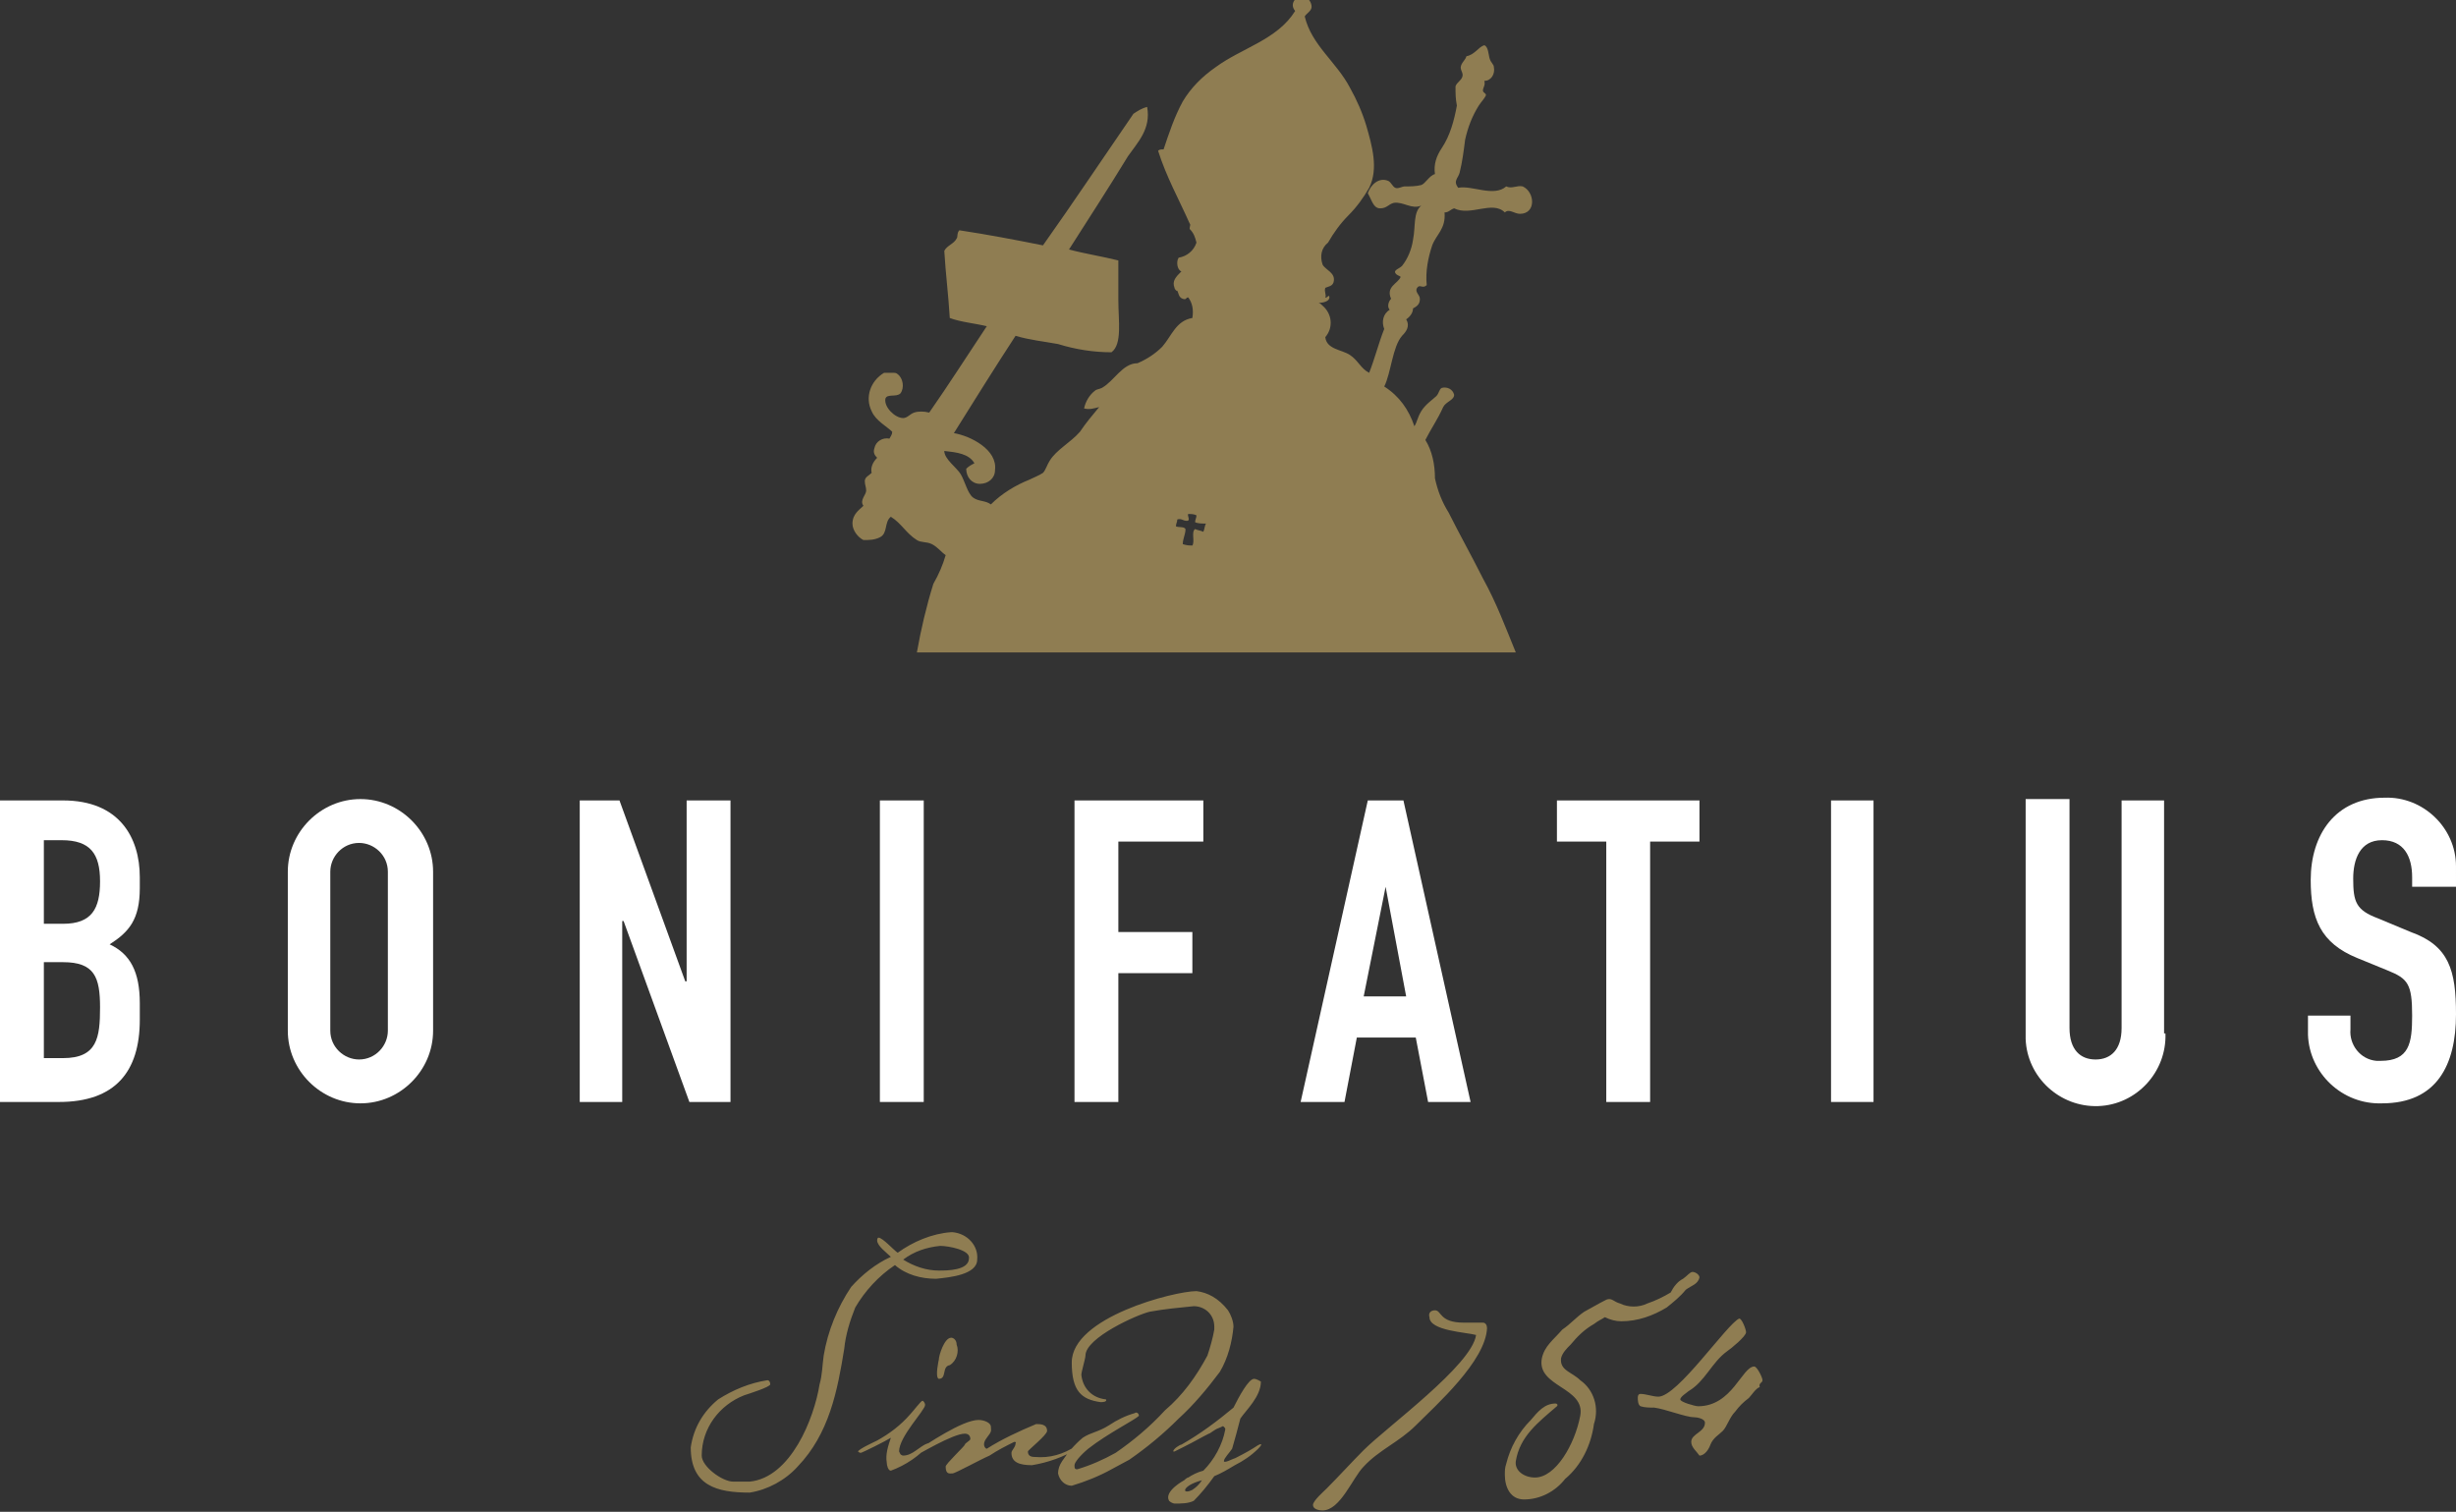
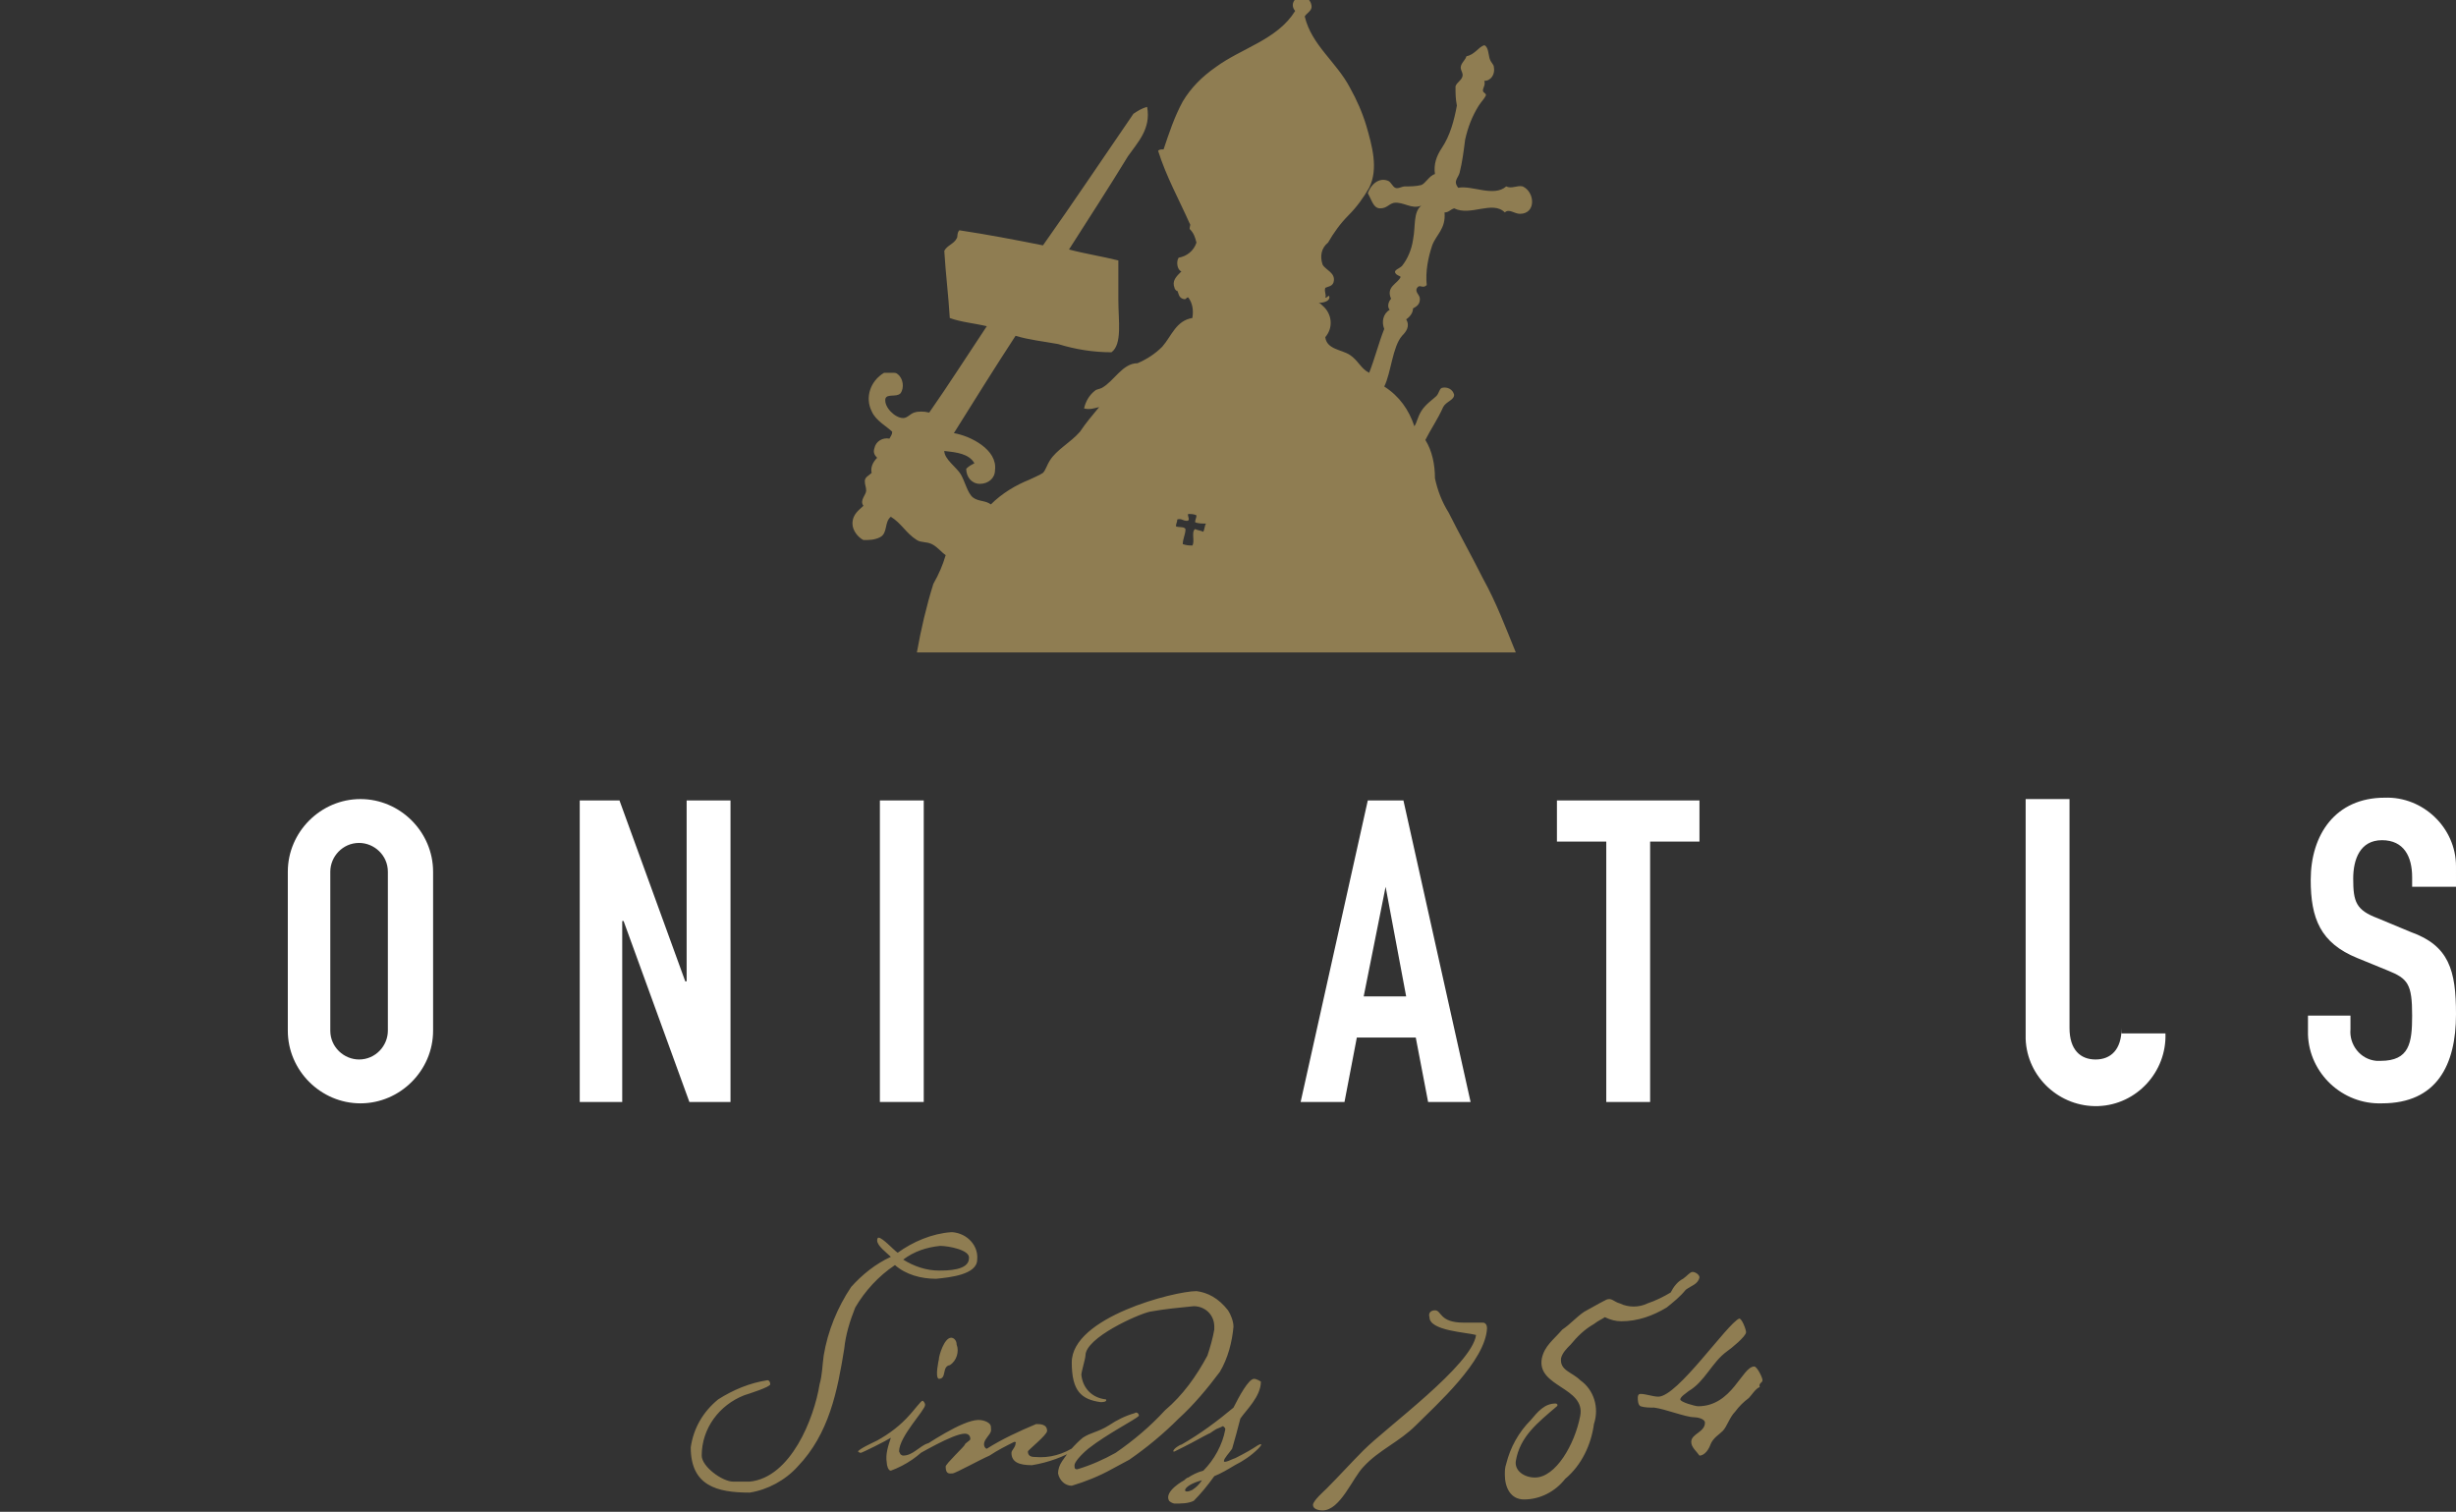
<svg xmlns="http://www.w3.org/2000/svg" version="1.1" id="Laag_1" x="0px" y="0px" viewBox="0 0 179.2 110.3" style="enable-background:new 0 0 179.2 110.3;" xml:space="preserve">
  <rect x="0" y="0" width="179.2" height="110.3" fill="#333333" stroke="none" />
  <style type="text/css">
	.st0{fill:#FFFFFF;}
	.st1{fill:#8F7D52;}
	.st2{fill:none;}
</style>
  <title>logo</title>
-   <path class="st0" d="M0,58.4h4.6c4.1,0,5.6,2.7,5.6,5.6v0.8c0,2.3-0.8,3.2-2.2,4.1c1.5,0.7,2.2,2,2.2,4.3v1.2c0,3.8-1.8,6-5.9,6H0  V58.4z M3.2,67.4h1.4c2.1,0,2.7-1.1,2.7-3.1s-0.7-3-2.8-3H3.2V67.4z M3.2,77.2h1.4c2.5,0,2.7-1.5,2.7-3.7s-0.4-3.3-2.7-3.3H3.2V77.2  z" />
  <path class="st0" d="M21,63.6c0-2.9,2.4-5.3,5.3-5.3s5.3,2.4,5.3,5.3v11.6c0,2.9-2.4,5.3-5.3,5.3S21,78.1,21,75.2V63.6z M24.1,75.2  c0,1.2,1,2.1,2.1,2.1c1.2,0,2.1-1,2.1-2.1c0,0,0,0,0,0V63.6c0-1.2-1-2.1-2.1-2.1c-1.2,0-2.1,1-2.1,2.1c0,0,0,0,0,0V75.2z" />
  <path class="st0" d="M42.2,58.4h3L50,71.6h0.1V58.4h3.2v22h-3l-4.8-13.2h-0.1v13.2h-3.1V58.4z" />
  <path class="st0" d="M64.2,58.4h3.2v22h-3.2V58.4z" />
-   <path class="st0" d="M78.4,58.4h9.4v3h-6.2V68H87v3h-5.4v9.4h-3.2V58.4z" />
  <path class="st0" d="M99.8,58.4h2.6l4.9,22h-3.1l-0.9-4.7H99l-0.9,4.7h-3.2L99.8,58.4z M101.1,64.7L101.1,64.7l-1.6,8h3.1  L101.1,64.7z" />
  <path class="st0" d="M117.3,61.4h-3.7v-3h10.4v3h-3.6v19h-3.2V61.4z" />
-   <path class="st0" d="M133.6,58.4h3.1v22h-3.1V58.4z" />
-   <path class="st0" d="M158,75.4c0.1,2.8-2.1,5.2-4.9,5.3c-2.8,0.1-5.2-2.1-5.3-4.9c0-0.2,0-0.3,0-0.5v-17h3.2v16.7  c0,1.6,0.8,2.3,1.9,2.3s1.9-0.7,1.9-2.3V58.4h3.1V75.4z" />
+   <path class="st0" d="M158,75.4c0.1,2.8-2.1,5.2-4.9,5.3c-2.8,0.1-5.2-2.1-5.3-4.9c0-0.2,0-0.3,0-0.5v-17h3.2v16.7  c0,1.6,0.8,2.3,1.9,2.3s1.9-0.7,1.9-2.3V58.4V75.4z" />
  <path class="st0" d="M179.2,64.7H176V64c0-1.5-0.6-2.7-2.2-2.7s-2.1,1.4-2.1,2.8c0,1.7,0.2,2.3,1.8,2.9l2.4,1c2.8,1,3.3,2.8,3.3,6  c0,3.7-1.4,6.5-5.4,6.5c-2.9,0.1-5.3-2.2-5.4-5c0-0.1,0-0.1,0-0.2v-1.2h3.1v1c-0.1,1.1,0.7,2.2,1.9,2.3c0.1,0,0.2,0,0.3,0  c2.1,0,2.3-1.3,2.3-3.3c0-2.3-0.3-2.7-1.8-3.3l-2.2-0.9c-2.7-1.1-3.4-2.9-3.4-5.7c0-3.3,1.8-6,5.4-6c2.8-0.1,5.2,2.2,5.2,5  L179.2,64.7z" />
  <path class="st1" d="M128.6,100.7c0-0.2-0.4-1-0.6-1c-0.9,0-1.6,2.9-4.1,2.9c-0.2,0-1.3-0.3-1.3-0.5s0.5-0.5,0.6-0.6  c1.2-0.7,1.7-2.1,2.8-2.9c0.3-0.2,1.4-1.1,1.4-1.4c0-0.2-0.3-1-0.5-1c-0.9,0.4-4.5,5.7-5.9,5.7c-0.4,0-0.9-0.2-1.3-0.2  c-0.2,0-0.2,0.2-0.2,0.3s0,0.5,0.2,0.6c0.3,0.1,0.7,0.1,1,0.1c0.8,0.1,2.3,0.7,2.9,0.7c0.2,0,0.8,0.1,0.8,0.4c0,0.7-1,0.8-1,1.4  c0,0.4,0.4,0.7,0.6,1c0.4,0,0.7-0.5,0.8-0.8c0.2-0.5,0.6-0.7,0.9-1s0.5-1,0.9-1.4c0.3-0.4,0.6-0.7,1-1c0.2-0.2,0.5-0.7,0.8-0.8  C128.3,100.9,128.6,100.9,128.6,100.7 M115.6,95.7c-0.6,0.4-1,0.9-1.6,1.3c-0.7,0.8-1.3,1.2-1.5,2.1c-0.4,2.1,3.2,2.1,2.8,4.2  s-1.8,4.5-3.3,4.5c-0.8,0-1.5-0.5-1.4-1.2c0.3-1.8,1.6-2.8,3-4c0.1-0.1,0-0.2-0.1-0.2c-0.8,0-1.3,0.6-1.8,1.2  c-0.9,0.9-1.5,2-1.8,3.2c-0.1,0.3-0.1,0.5-0.1,0.8c0,0.9,0.4,1.8,1.4,1.8c1.2,0,2.3-0.6,3-1.5c1.2-1,1.9-2.5,2.1-4  c0.4-1.2,0-2.5-1-3.2c-0.6-0.6-1.5-0.7-1.4-1.6c0.1-0.4,0.4-0.7,0.7-1c0.5-0.6,1-1.1,1.7-1.5c0.4-0.3,0.5-0.3,0.8-0.5  c0.4,0.2,0.8,0.3,1.2,0.3c1.2,0,2.3-0.4,3.3-1c0.5-0.4,1-0.8,1.4-1.3c0.4-0.3,0.9-0.4,1-0.9c0-0.2-0.3-0.4-0.5-0.4s-0.4,0.3-0.7,0.5  c-0.4,0.2-0.7,0.6-0.9,1c-0.5,0.3-1.1,0.6-1.7,0.8c-0.6,0.3-1.4,0.3-2,0c-0.4-0.1-0.6-0.4-0.9-0.3C117.4,94.7,116.3,95.3,115.6,95.7   M108.5,96.9c0-0.2-0.1-0.4-0.3-0.4c0,0-0.1,0-0.1,0c-0.4,0-0.9,0-1.3,0c-1.8,0-1.6-0.9-2.1-0.9c-0.3,0-0.5,0.2-0.4,0.5c0,0,0,0,0,0  c0,1,2.7,1.1,3.4,1.3c-0.3,2.2-6.5,6.7-8.2,8.4c-0.9,0.9-1.8,1.9-2.7,2.8c-0.2,0.2-1,0.9-1,1.2s0.4,0.4,0.7,0.4c1.3,0,2.2-2.4,3-3.2  c1.1-1.2,2.6-1.8,3.8-3C104.8,102.5,108.4,99.3,108.5,96.9 M87.7,108c-0.2,0.3-0.4,0.5-0.7,0.7C86.2,109.1,86.2,108.4,87.7,108   M91.5,100.6c-0.4,0-1.1,1.3-1.5,2.1c-1.2,1-2.4,1.9-3.8,2.7c-0.1,0-0.6,0.3-0.6,0.5c0,0,0,0,0.1,0c0.2-0.1,0.4-0.2,0.6-0.3  c1-0.5,1.3-0.7,1.9-1c0.1,0,0.4-0.3,0.7-0.4s0.3-0.2,0.4-0.1s0.1,0.1,0.1,0.2c-0.2,1.1-0.8,2.2-1.6,3c-0.4,0.1-0.8,0.3-1.1,0.5  c-0.1,0-0.3,0.2-0.3,0.2s-1.5,0.8-1.1,1.5c0.1,0.1,0.3,0.2,0.4,0.2c0.5,0,1,0,1.4-0.2c0.5-0.5,1-1.1,1.5-1.8c0.5-0.2,1-0.5,1.5-0.8  c0.6-0.3,1.2-0.7,1.7-1.2c0.4-0.4,0.2-0.4-0.1-0.2s-0.8,0.5-1.6,0.9c-0.1,0-0.8,0.4-0.8,0.2s0.4-0.6,0.6-0.9  c0.2-0.7,0.4-1.4,0.6-2.2c0.4-0.6,1.5-1.6,1.5-2.7C92,100.8,91.7,100.6,91.5,100.6 M87.3,94.2c-1.6,0-9.1,1.9-9.1,5.2  c0,2.1,0.7,2.7,2.1,2.9c0.1,0,0.5,0,0.4-0.2c-1-0.1-1.7-0.8-1.8-1.8c0-0.2,0.3-1.2,0.3-1.4c0-1.3,3.8-3,4.7-3.2  c1.1-0.2,2.2-0.3,3.2-0.4c0.8,0,1.5,0.6,1.5,1.5c0,0.1,0,0.1,0,0.2c-0.1,0.6-0.3,1.3-0.5,1.9c-0.8,1.5-1.8,2.9-3.1,4  c-1.1,1.2-2.3,2.2-3.6,3.1c-0.9,0.5-1.8,0.9-2.8,1.2c-0.2,0-0.2-0.1-0.2-0.3s0.4-0.7,1-1.2c1.4-1.1,3.4-2.1,3.7-2.4  c0-0.2-0.2-0.3-0.3-0.2c-0.7,0.2-1.3,0.5-1.9,0.9c-0.8,0.5-1.3,0.5-1.9,0.9c-0.6,0.5-1.1,1.1-1.5,1.7c-0.2,0.3-0.3,0.6-0.3,0.9  c0.1,0.5,0.5,0.9,1,0.9c1-0.3,2-0.7,2.9-1.2c0.4-0.2,0.9-0.5,1.3-0.7c1.3-0.9,2.5-1.9,3.6-3c1.1-1,2.1-2.2,3-3.4  c0.6-1,0.9-2.2,1-3.3c0-0.4-0.2-0.9-0.4-1.2C88.9,94.7,88.1,94.3,87.3,94.2L87.3,94.2z M71.4,103.6c-1.2,0-3.8,1.8-4.6,2.3  c-0.1,0.1-0.1,0.3,0,0.3s2.7-1.6,3.6-1.6c0.2,0,0.4,0.1,0.4,0.4c0,0.1-0.4,0.3-0.4,0.4s-1.4,1.4-1.4,1.6c0,0.6,0.3,0.5,0.5,0.5  s2-1,2.7-1.3c0.6-0.4,1.2-0.7,1.8-1c0.2,0,0.1,0.1,0.1,0.1c0,0.3-0.3,0.5-0.3,0.7c0,0.7,0.6,0.9,1.5,0.9c1.2-0.2,2.3-0.6,3.3-1.2  c0.5-0.3,0.1-0.3-0.1-0.2c-0.9,0.6-1.9,0.9-3,0.8c-0.3,0-0.5-0.1-0.5-0.4c0-0.1,1.4-1.2,1.4-1.5c0-0.5-0.5-0.5-0.8-0.5  c-1.2,0.5-2.5,1.1-3.6,1.8c-0.1,0-0.4-0.3,0-0.8s0.3-0.5,0.3-0.8S71.8,103.6,71.4,103.6 M69.4,97.6c-0.5,0-0.9,1.3-0.9,1.6  c0,0-0.3,1.3,0,1.4c0.6,0,0.2-0.9,0.8-1c0.5-0.3,0.7-1,0.5-1.5C69.8,97.8,69.6,97.6,69.4,97.6 M67.8,105.4l-0.1-0.1  c-0.6,0.2-1.1,0.9-1.8,0.9c-0.1,0-0.2-0.1-0.2-0.1c0,0-0.1-0.2-0.1-0.2c0-1.1,1.9-3,1.9-3.4c0-0.1-0.1-0.3-0.2-0.3s-0.7,0.8-0.9,1  c-0.7,0.8-1.5,1.4-2.4,1.9c-0.2,0.1-1.3,0.6-1.4,0.8c0.1,0.1,0.2,0.1,0.2,0.1c0.1,0,1.9-0.9,2.2-1.1c-0.2,0.6-0.4,1.2-0.3,1.8  c0,0.2,0.1,0.6,0.3,0.6C66.1,106.9,67.1,106.2,67.8,105.4 M70.7,91.8c0,0.9-1.6,0.9-2.2,0.9c-0.9,0-1.8-0.3-2.6-0.8  c0.8-0.6,1.7-0.9,2.7-1C69.2,90.9,70.8,91.2,70.7,91.8 M71.3,91.9c0.1-1-0.7-1.9-1.8-2c0,0,0,0-0.1,0c-1.4,0.1-2.8,0.7-3.9,1.5  c-0.3-0.2-1.1-1.1-1.4-1.1c-0.1,0-0.1,0.2-0.1,0.2c0,0.4,0.7,0.9,1,1.2c-1.1,0.5-2.1,1.3-2.9,2.2c-1,1.5-1.7,3.2-2,5  c-0.1,0.7-0.1,1.4-0.3,2.1c-0.4,2.5-2.1,6.8-5.1,7.1c-0.4,0-0.8,0-1.2,0c-0.8,0-2.3-1.1-2.3-1.9c0-2,1.3-3.7,3.1-4.4  c0.3-0.1,1.9-0.6,1.9-0.8c0-0.2-0.1-0.3-0.2-0.3c0,0,0,0,0,0c-1.3,0.2-2.5,0.7-3.6,1.4c-1.1,0.9-1.8,2.1-2,3.5  c0,2.8,1.9,3.3,4.3,3.3c1.3-0.2,2.6-0.9,3.5-1.9c2.3-2.4,2.9-5.5,3.4-8.6c0.1-1,0.4-2,0.8-3c0.7-1.2,1.7-2.3,2.9-3.1  c0.8,0.7,1.9,1,3,1C69.3,93.2,71.3,93,71.3,91.9" />
  <path class="st2" d="M85.6,39.3c-0.2-0.1-0.4-0.1-0.6-0.1c-0.1,0.1,0,0.5-0.1,0.5s-0.4-0.2-0.7-0.1c0,0.2-0.1,0.3-0.1,0.5  c0.2,0.1,0.6,0,0.7,0.2c0,0.4-0.2,0.7-0.2,1.1c0.2,0.1,0.4,0.1,0.7,0.1c0.2-0.3-0.1-1,0.2-1.2c0.2,0,0.4,0.1,0.6,0.2  c0.1-0.2,0.1-0.5,0.1-0.7c-0.3,0-0.6,0-0.8-0.1C85.5,39.6,85.6,39.5,85.6,39.3z" />
  <path class="st1" d="M108.2,42.2c-0.8-1.6-1.7-3.2-2.5-4.8c-0.5-0.8-0.8-1.6-1-2.5c0-1-0.2-2-0.7-2.8c0.4-0.8,0.9-1.5,1.3-2.4  c0.2-0.4,0.8-0.5,0.8-0.9c-0.1-0.4-0.5-0.6-0.9-0.5c-0.2,0.1-0.2,0.4-0.4,0.6s-0.8,0.6-1.1,1.1s-0.3,0.8-0.5,1.1  c-0.4-1.2-1.1-2.2-2.2-2.9c0.5-1,0.6-2.9,1.3-3.7c0.3-0.3,0.6-0.7,0.3-1.2c0.3-0.2,0.5-0.5,0.5-0.8c0.4-0.2,0.5-0.4,0.5-0.7  s-0.4-0.5-0.2-0.8s0.4,0.1,0.7-0.2c-0.1-1,0.1-2,0.4-2.9c0.3-0.8,1-1.2,0.9-2.4c0.3,0,0.4-0.2,0.7-0.3c1.2,0.6,2.8-0.6,3.7,0.3  c0.3-0.3,0.7,0.1,1.1,0.1c1.2,0,1.1-1.6,0.2-2c-0.4-0.1-0.8,0.2-1.2,0c-0.9,0.8-2.5-0.1-3.5,0.1c-0.4-0.5,0-0.7,0.1-1.1  c0.2-0.8,0.3-1.6,0.4-2.4c0.2-0.9,0.5-1.7,1-2.5c0.2-0.3,0.4-0.5,0.5-0.7s-0.2-0.2-0.2-0.4s0.2-0.4,0.1-0.7c0.5,0,0.8-0.5,0.7-1  c0-0.2-0.2-0.3-0.3-0.6s-0.1-0.9-0.4-1c-0.4,0.1-0.7,0.7-1.3,0.8c-0.1,0.3-0.3,0.4-0.4,0.7s0.2,0.5,0.1,0.8s-0.4,0.4-0.5,0.7  c0,0.5,0,0.9,0.1,1.4c-0.2,1.1-0.5,2.2-1.1,3.1c-0.4,0.6-0.6,1.2-0.5,1.9c-0.4,0.1-0.7,0.7-1,0.8c-0.4,0.1-0.8,0.1-1.2,0.1  c-0.2,0-0.5,0.2-0.7,0.1s-0.3-0.4-0.5-0.5c-0.7-0.3-1.3,0.3-1.5,0.9c0.3,0.5,0.4,1.1,0.9,1.1s0.6-0.3,1-0.4c0.7-0.1,1.3,0.5,2,0.2  c-0.6,0.5-0.4,1.5-0.6,2.5c-0.1,0.7-0.4,1.4-0.8,1.9c-0.2,0.2-0.6,0.3-0.5,0.5s0.3,0.2,0.4,0.3c-0.2,0.5-1.1,0.7-0.7,1.6  c-0.2,0.2-0.3,0.6-0.1,0.8c-0.5,0.3-0.6,0.9-0.4,1.4c-0.4,1-0.7,2.2-1.1,3.2c-0.6-0.3-0.8-0.9-1.4-1.3s-1.7-0.4-1.8-1.3  c0.6-0.7,0.5-1.7-0.2-2.3c-0.1-0.1-0.2-0.2-0.3-0.2c0.3,0,0.8-0.1,0.8-0.4s-0.2,0.1-0.3,0c0.1-0.2-0.1-0.4,0-0.7  c0.2-0.1,0.5-0.1,0.6-0.4c0.2-0.7-0.6-0.9-0.8-1.3c-0.2-0.6-0.1-1.2,0.4-1.6c0.4-0.7,0.9-1.4,1.5-2c0.6-0.6,1.1-1.3,1.5-2  c0.7-1.4,0.2-3.1-0.2-4.5c-0.3-1-0.7-1.9-1.2-2.8c-1-1.9-2.8-3.1-3.3-5.2c0.1-0.2,0.5-0.4,0.5-0.7c0-0.3-0.2-0.6-0.5-0.8  c-0.5-0.1-1.2,0.5-0.7,1.1c-1.3,2.1-3.9,2.7-5.8,4.1c-1,0.7-1.8,1.5-2.4,2.5c-0.6,1.1-1,2.3-1.4,3.5c-0.2,0-0.3,0-0.4,0.1  c0.6,1.9,1.5,3.5,2.3,5.3c0.1,0.1,0,0.2,0,0.4c0.3,0.3,0.4,0.6,0.5,1c-0.2,0.6-0.7,1-1.3,1.1c-0.2,0.3-0.1,0.9,0.2,1  c-0.4,0.4-0.7,0.7-0.5,1.2c0,0.1,0.2,0.3,0.2,0.2c0.1,0.2,0.1,0.5,0.4,0.6s0.2-0.1,0.4-0.1c0.3,0.4,0.4,0.9,0.3,1.5  c-1.2,0.2-1.5,1.3-2.2,2.1c-0.5,0.5-1.1,0.9-1.8,1.2c-1.1,0-1.7,1.3-2.6,1.8c-0.2,0.1-0.4,0.1-0.5,0.2c-0.4,0.3-0.7,0.8-0.8,1.3  c0.4,0.1,0.7,0,1.1-0.1c-0.5,0.6-1,1.2-1.4,1.8c-0.7,0.8-1.7,1.3-2.2,2.1c-0.2,0.3-0.3,0.7-0.5,0.9c-0.3,0.2-0.6,0.3-1,0.5  c-1,0.4-2,1-2.8,1.8c-0.4-0.3-0.9-0.2-1.3-0.5s-0.6-1.2-0.9-1.7s-1.2-1.1-1.2-1.7c0.9,0.1,1.8,0.2,2.2,0.9c-0.2,0.1-0.4,0.2-0.6,0.4  c0,0.6,0.4,1.1,1,1.1c0.6,0,1.1-0.4,1.1-1c0.2-1.5-1.8-2.5-3-2.7c1.5-2.4,3-4.8,4.5-7.1c1,0.3,2,0.4,3.1,0.6  c1.3,0.4,2.6,0.6,3.9,0.6c0.8-0.6,0.5-2.3,0.5-3.8c0-1,0-2.1,0-2.9c-1.2-0.3-2.5-0.5-3.6-0.8c1.4-2.2,2.9-4.5,4.3-6.8  c0.7-1,1.7-2,1.4-3.6c-0.4,0.1-0.7,0.3-1,0.5c-2.2,3.2-4.4,6.5-6.6,9.6c-2-0.4-4.1-0.8-6.1-1.1c-0.2,0.2-0.1,0.5-0.2,0.6  c-0.2,0.4-0.7,0.5-0.9,0.9c0.1,1.7,0.3,3.2,0.4,4.9c0.8,0.3,1.9,0.4,2.7,0.6c-1.4,2.1-2.8,4.3-4.2,6.3c-0.4-0.1-0.8-0.1-1.1,0  c-0.3,0.1-0.5,0.4-0.8,0.4c-0.6,0-1.4-0.8-1.3-1.4c0.1-0.4,0.8-0.1,1.1-0.4c0.3-0.4,0.2-1.1-0.2-1.4c-0.1-0.1-0.2-0.1-0.3-0.1h-0.7  c-1,0.6-1.4,1.8-0.9,2.8c0.3,0.7,1.1,1.1,1.5,1.5c0,0.2-0.1,0.3-0.2,0.5c-0.5-0.1-1,0.2-1.1,0.7c-0.1,0.3,0,0.5,0.2,0.7  c-0.3,0.3-0.5,0.7-0.4,1.1c-0.2,0.2-0.5,0.3-0.5,0.6s0.1,0.4,0.1,0.7s-0.5,0.7-0.2,1.1c-0.3,0.3-0.8,0.6-0.8,1.3  c0,0.5,0.4,1,0.8,1.2c0.4,0,0.8,0,1.2-0.2c0.6-0.3,0.3-1.1,0.8-1.5c0.8,0.5,1.1,1.2,1.9,1.7c0.3,0.2,0.7,0.1,1.1,0.3s0.7,0.6,1,0.8  c-0.2,0.7-0.5,1.4-0.9,2.1c-0.5,1.6-0.9,3.3-1.2,5h43.7C109.9,45.9,109.2,44,108.2,42.2z M87.8,38.8c-0.2-0.1-0.4-0.1-0.6-0.2  c-0.3,0.2,0,0.9-0.2,1.2c-0.2,0-0.4,0-0.7-0.1c0-0.4,0.2-0.7,0.2-1.1c-0.1-0.2-0.5-0.1-0.7-0.2c0-0.2,0.1-0.3,0.1-0.5  c0.3-0.1,0.4,0.1,0.7,0.1s0-0.4,0.1-0.5c0.2,0,0.4,0,0.6,0.1c0,0.2-0.1,0.3-0.1,0.5c0.2,0.1,0.5,0.1,0.8,0.1  C87.9,38.3,87.9,38.6,87.8,38.8z" />
</svg>